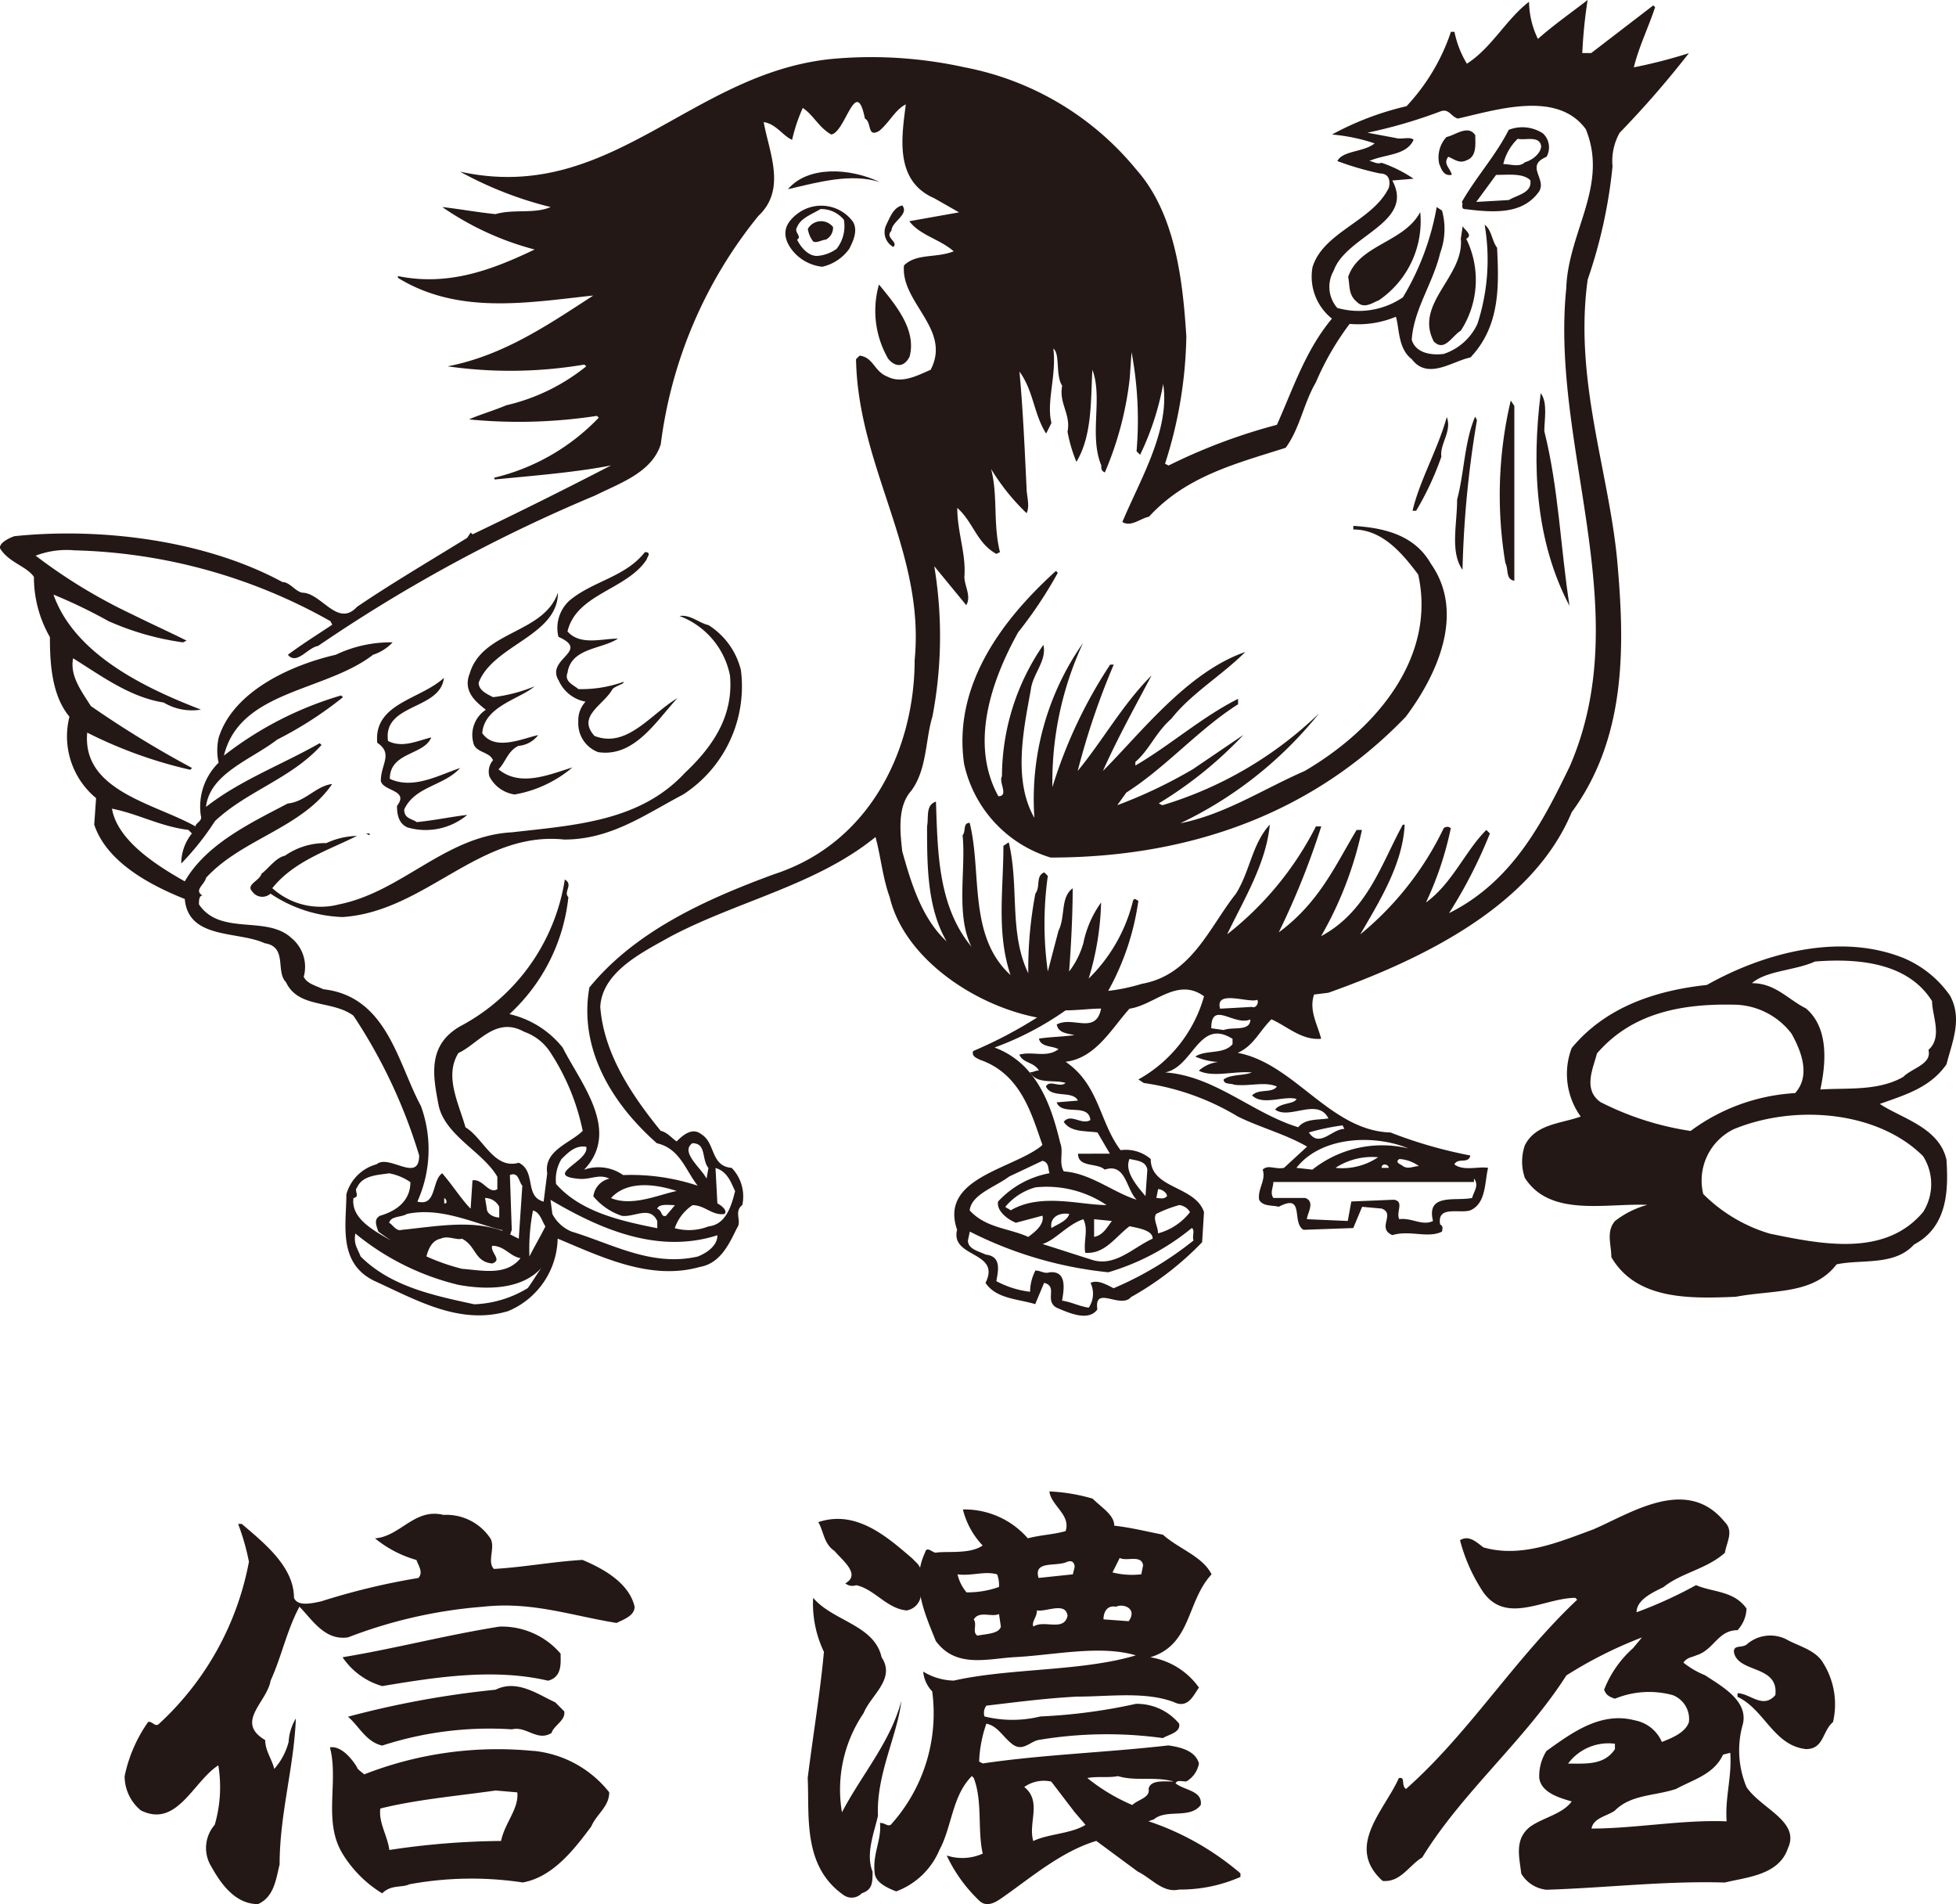
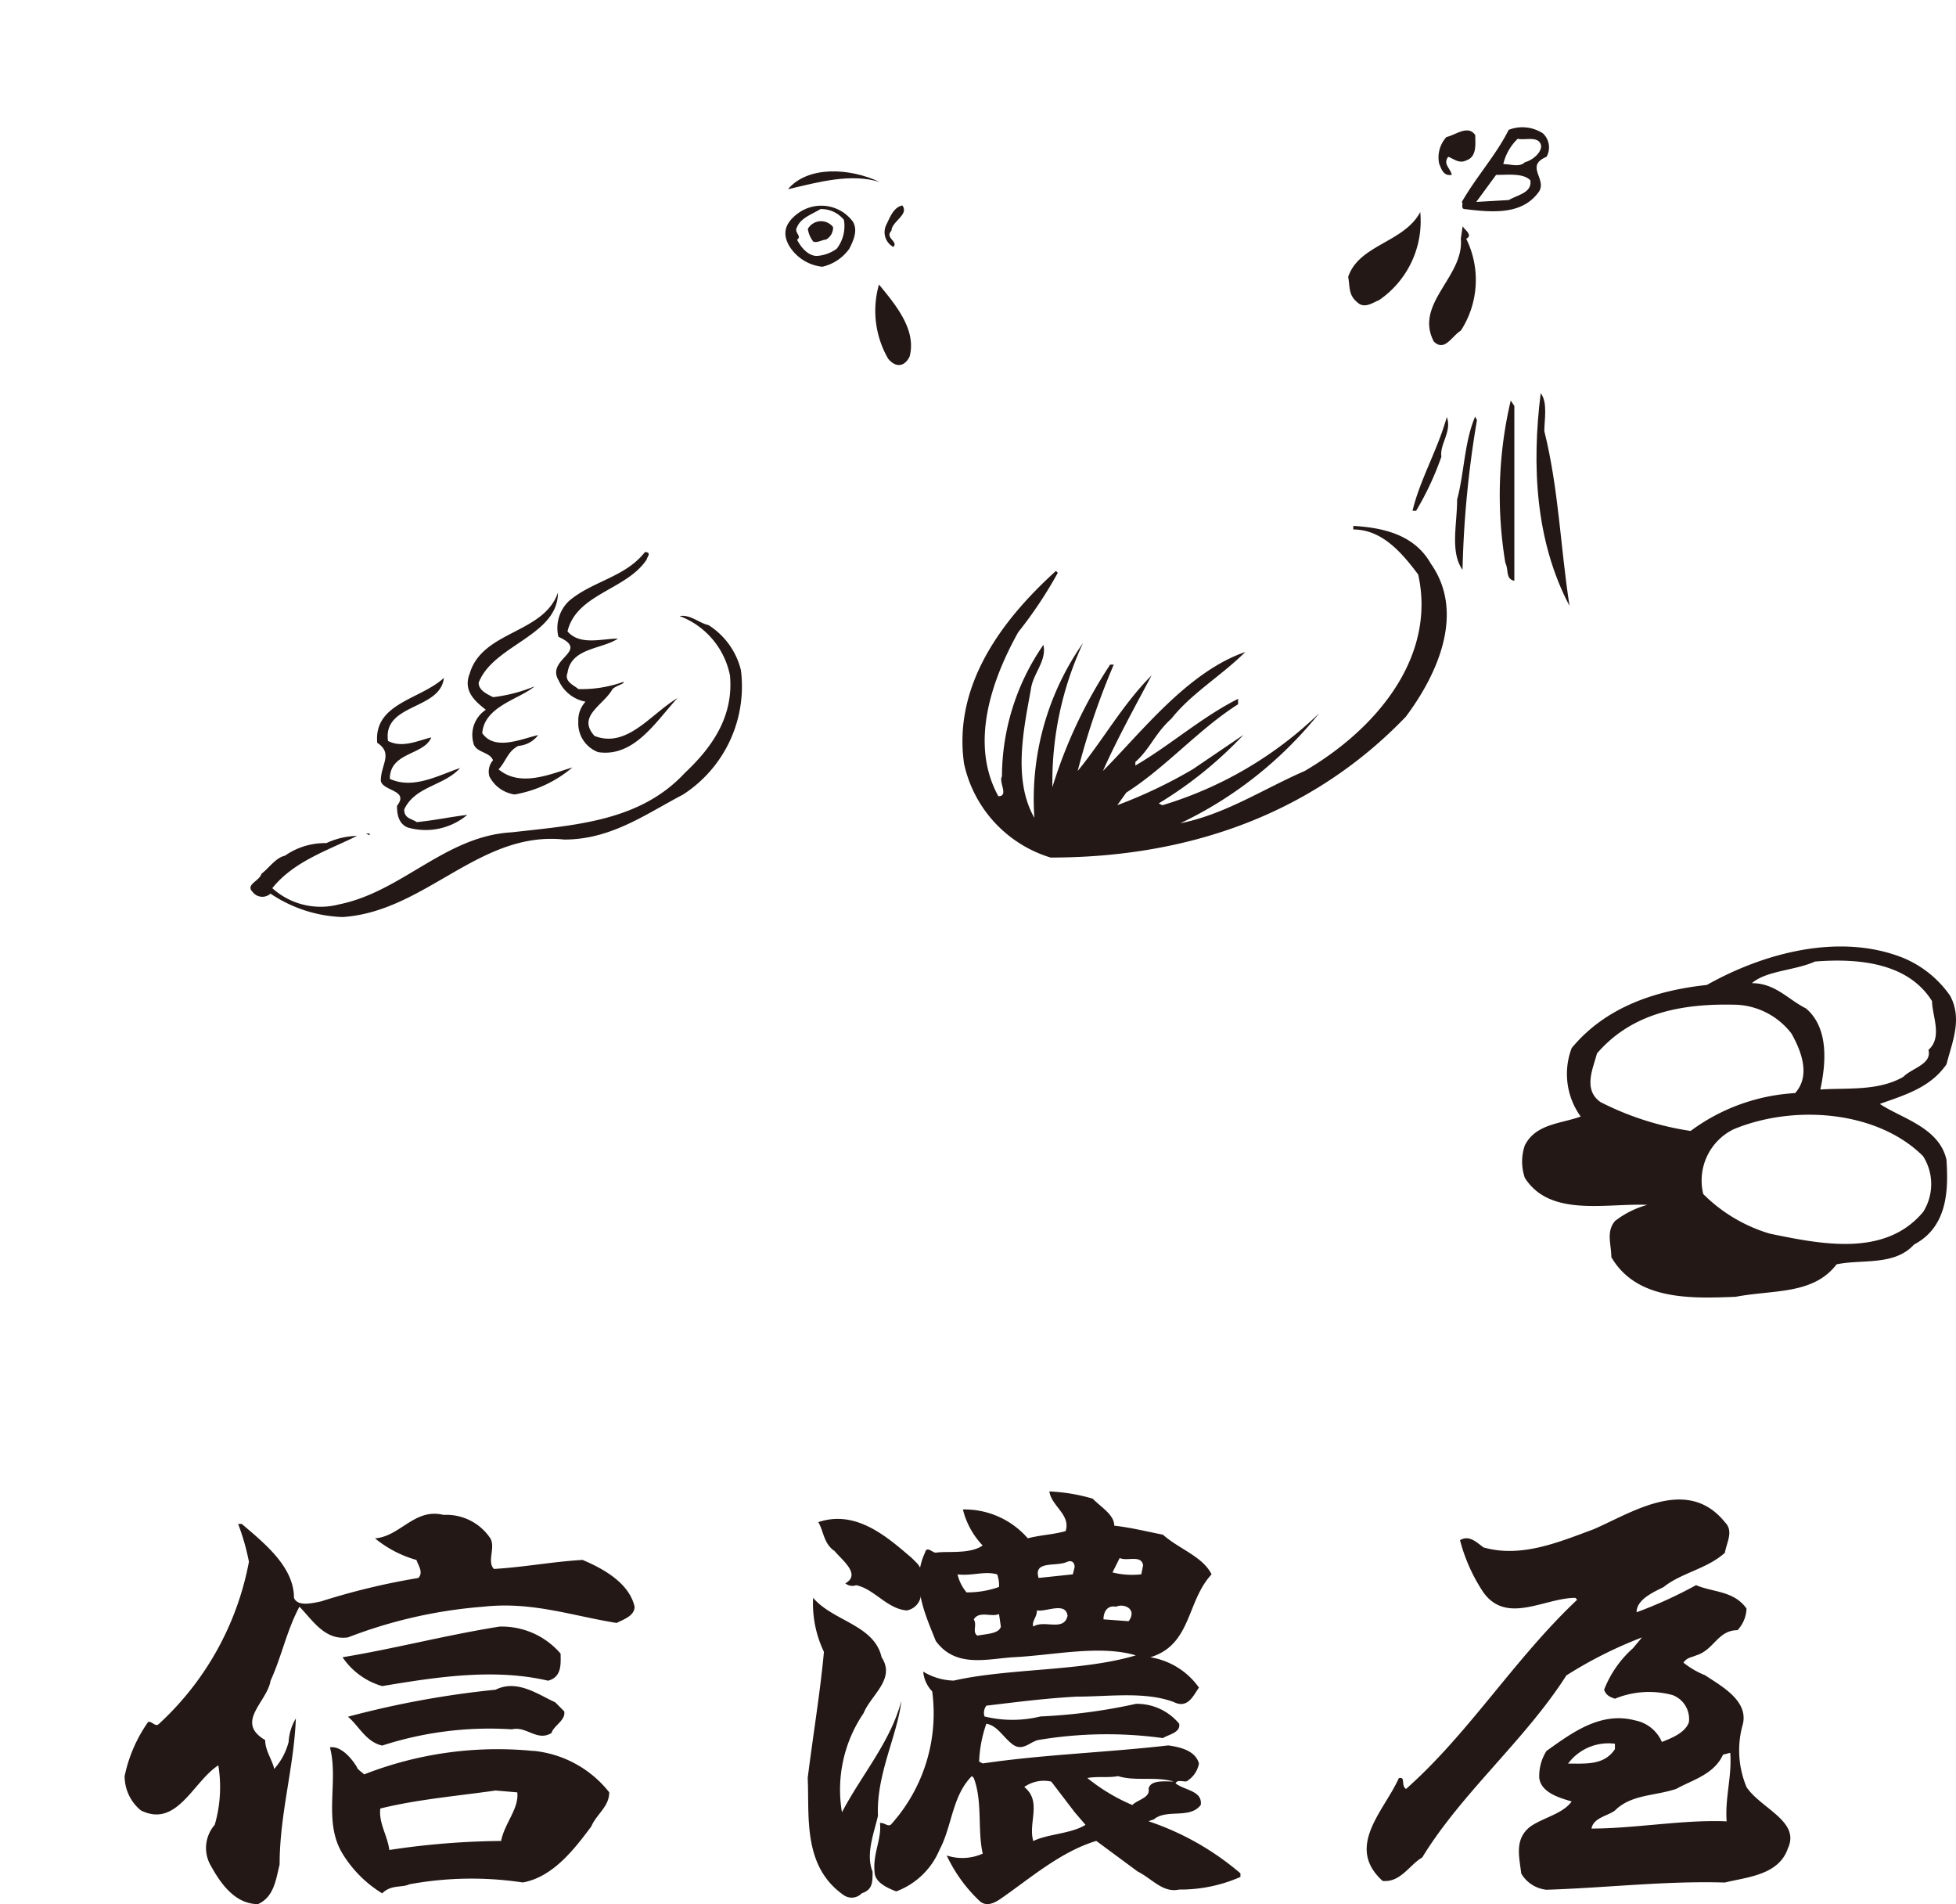
<svg xmlns="http://www.w3.org/2000/svg" width="105" height="102.195" viewBox="0 0 105 102.195">
  <g id="グループ_75" data-name="グループ 75" transform="translate(-135 -5954.945)">
    <g id="グループ_5" data-name="グループ 5" transform="translate(135 5954.945)">
-       <path id="パス_1" data-name="パス 1" d="M71.3,53.28c5.052-1.8,10.962-4.654,13.059-9.687,2.86-3.894,2.86-8.643,2.478-13.106-.381-4.939-2.383-9.972-1.62-15.481a26.66,26.66,0,0,0,1.334-6.078,3.106,3.106,0,0,1,.381-1.8,51.912,51.912,0,0,0,3.717-4.274,26.829,26.829,0,0,1-2.955.76c.286-1.14.763-2.089,1.144-3.229l-.1-.095L85.405,2.849h-.477A26.2,26.2,0,0,1,85.214,0c-.858.665-1.811,1.33-2.669,2.089A4.725,4.725,0,0,1,82.069.095c-1.239.95-2,2.469-3.336,3.324a5.331,5.331,0,0,1-.667-1.71h-.191A10.855,10.855,0,0,1,75.492,5.7a15.784,15.784,0,0,0-4,1.52,9.817,9.817,0,0,1,2.288.475c-.572.475-1.716.38-2,.95a16.074,16.074,0,0,0,2.288.665c.477,0,.572.38.477.76-.858,1.8-3.527,2.374-4.1,4.274A2.878,2.878,0,0,0,71.489,17.1c-1.43,1.71-2.1,3.8-2.955,5.7a30.5,30.5,0,0,0-5.814,2.184l-.191-.095a23.368,23.368,0,0,0,1.144-6.838C63.482,15.1,63.1,11.492,61,9.117a15.723,15.723,0,0,0-9.246-5.508,23.258,23.258,0,0,0-6.768-.475c-7.816.57-12.106,7.883-20.3,6.078a19.908,19.908,0,0,0,4.861,1.9c-.858.38-2,.095-2.955.38-.953-.095-2-.285-2.86-.38a15.689,15.689,0,0,0,4.957,2.279c-2.192,1.045-4.575,1.994-7.34,1.425v.095c3.241,1.994,6.958,1.33,10.485.95-2.478,1.615-4.861,3.229-7.816,3.8a23.782,23.782,0,0,0,7.34-.095l.1.095a10.632,10.632,0,0,1-4.289,2.089c-.667.285-1.62.57-2,.76a27.69,27.69,0,0,0,6.863-.19l.1.095A11.431,11.431,0,0,1,26.5,25.643s.1.095,0,.095c1.906-.19,4.385-.38,6.291-.76-2.574,1.33-4.861,2.469-7.435,3.7l-.1-.095-.191.285c-2,1.235-4.1,2.469-5.91,3.7-1.049,1.14-1.906-.76-2.955-.76-.381-.095-.667-.57-1.049-.57C10.961,28.967,5.337,28.3.762,28.777c-.286.095-.858.38-.763.665.477.76,1.43.95,1.811,1.52a6.461,6.461,0,0,0,.858,3.229c0,1.425.1,3.134,1.049,4.274a4.294,4.294,0,0,0,1.43,4.369l-.1,1.425c.667,1.994,2.955,3.229,4.861,3.989.191,2.184,2.86,1.71,4.289,2.374,1.239.19.572,1.52,1.144,2.089.667,1.425,2.478.95,3.622,1.8a28.39,28.39,0,0,1,3.527,7.5c0,1.52-1.62-.095-2.288.475a2.308,2.308,0,0,0-1.62,1.615c0,1.615-.477,3.7,1.525,4.654,2.288,1.045,4.575,2.374,7.149,1.615a4.315,4.315,0,0,0,2.669-3.894c2.288.95,4.957,2.279,7.626,1.52,1.144-.19,1.62-1.33,2-2.089.286-.38-.191-.855.286-1.235a2.2,2.2,0,0,0-.572-1.994c-1.144-.095-.858-1.33-1.62-1.8-.477-.38-.953,0-1.334.38-.286-.19-.477-.475-.858-.57-1.62-1.994-3.05-4.179-3.241-6.648.1-1.9,2.288-2.944,3.813-3.8,3.622-1.9,7.816-2.754,10.962-5.318.286,1.045.381,2.184.763,3.229.763,3.229,4.48,5.793,7.911,6.458a23.621,23.621,0,0,1-3.431,1.8c-.1.285.191.38.381.475,2.192.76,2.764,2.944,3.336,4.559l-.1.095c-1.62,1.235-5.433,1.71-4.48,4.464-.381,1.52,2.383,1.14,1.525,2.849.572.855,1.716.855,2.669,1.14l.477-1.14c.763.19,0,.95.667,1.33.667.285,1.716.76,2.192.095-.191-1.33,1.239,0,1.811-.665a16.358,16.358,0,0,0,3.813-2.944l.1-1.615c-.477-1.425-2.86-1.235-2.86-2.849a2.06,2.06,0,0,0-1.62-.475C59,60.213,59,58.218,57.191,56.984c1.62-.19,2.478-1.8,3.431-2.849,1.334-.19,2.574-1.71,4-.665A7.385,7.385,0,0,1,61.1,57.933l.286.19a13.416,13.416,0,0,1,5.052,1.8c1.144.57,2.574.95,3.717,1.615l-1.239,1.14c-.477.095-.858-.19-1.144.095.191.57-.286,1.045-.191,1.615.191.38.763.285,1.049.38,1.43-.76.667.855,1.334,1.235l2.669-.095.477-1.14,1.048.095c.763.285-.286,1.045.572,1.425.953-.285,1.906.19,2.669-.19,0-.095.1-.285-.1-.38-.191-1.045,1.049-.57,1.62-.76.858-.38.763-1.52.953-2.279-.477-.095-1.334.19-1.811-.19.191-.38.763,0,.858-.475a24.3,24.3,0,0,1-4.289-1.235c-3.241-.095-5.147-3.7-8.2-4.274.858-.38,1.144-1.14,1.811-1.8.858.38,1.62,1.14,2.669,1.045-.191-.76-.667-1.52-.381-2.374ZM26.879,66.006c.1,0,.1.095.191.19.1,0,.1,0,.191.095h.1l.1-.285-.1-2.944c.477-.19.477.38.667.57l-.191,2.849-.572-.285c-.1,0-.1,0-.191-.095-1.716-.665-3.622-.285-5.528-.095-.286.095-.477-.285-.667-.38.1-.38.667-.285.953-.475,1.811-.38,3.527.475,5.052.855m-3.05-1.425V64.3a.208.208,0,0,1,.1.285Zm2.192-.285a.849.849,0,0,1,.763.475v.57c-.286,0-.667-.19-.667-.475Zm.381,2.564c.667,0,.953.57,1.525.665-.763.95-2,.665-3.146.57a11.241,11.241,0,0,1-1.906-.665c.1-.38.286-.855.763-.95.381-.19.858.095,1.144,0,.763.38.667,1.235,1.62,1.33.572-.19-.1-.57,0-.95M18.968,64.3c.381-.095,0-.38.191-.57.286-.665,1.144-.665,1.716-.76a2.942,2.942,0,0,1,1.144.475c0,.95-.667,1.52-1.62,1.8-.381.19-.191.57-.1.855a15.533,15.533,0,0,0,1.62,1.045c-1.049-.76-3.146-1.425-2.955-2.849m9.341,4.844A5.922,5.922,0,0,1,25.45,70c-2.192-.475-4.48-.95-6.1-2.564-.191-.475-.381-.665-.286-1.235a13.769,13.769,0,0,0,5.528,2.754c1.525.285,3.527.285,4.575-1.045-.191.19-.572.855-.858,1.235m.1-1.71a10.792,10.792,0,0,1,.191-2.469c.381.095.477.57.667.855-.286.57-.572,1.045-.858,1.615m.763-2.944c-1.049-.285-.381-1.615-1.334-2.089-1.334.38-1.906-1.33-2.86-1.9-.381-1.33-1.144-2.754-.381-3.989,1.049-.475,2-1.994,3.527-1.14a2.754,2.754,0,0,1,1.43,1.14,12.137,12.137,0,0,1,1.716,4.179c-.667.665-2.1,1.045-1.906,2.279Zm1.811-1.235c.667.095,1.144-.285,1.716,0a1.116,1.116,0,0,0-.858.95,3.387,3.387,0,0,0,1.525,1.045c.667.095,1.525-.57,1.906.285v.38c-1.906-.38-4.1-.855-5.433-2.374a2.114,2.114,0,0,1,.286-1.33c.381-.38.763-.76,1.334-.665.191.76-2.288,1.52-.477,1.71M32.789,64.3c.858-.95,2.383-.76,3.527-.38-.953.19-2.383.855-3.527.38m3.431.38-.477.57c-.286.095-.191-.285-.477-.38.1-.285.667-.19.953-.19m1.239,2.754c-2.478.57-4.575-.665-6.768-1.33a2.029,2.029,0,0,1-1.049-.95l-.1-.76c2.574,1.52,5.719,2.944,8.96,1.9,0,.57-.572.95-1.049,1.14m2-3.514c-.191.76-.477,1.8-1.43,1.9a2.875,2.875,0,0,1-1.811.095,2.432,2.432,0,0,1,.953-1.235c.667,0,1.049.57,1.716.475.191-.19-.191-.475-.381-.57l-.1-1.9c.667.19.858.855,1.049,1.235m-2.288-2.564c.763,0,.477.855.858,1.33l-.1.57c-.286-.57-1.43-1.425-.763-1.9m4.385-14.436c-3.622,1.33-7.435,3.039-9.913,6.078-.572,3.229,1.144,6.173,3.622,8.358,1.239.285,1.525,1.425,2.192,2.279a11.362,11.362,0,0,0-4-.57,2.307,2.307,0,0,0-2.1-.285c2-2.089-.191-4.654-1.144-6.553a5.121,5.121,0,0,0-2.86-1.8A9.937,9.937,0,0,0,30.5,48.151c-.286-.285.286-.665-.191-.95a10.8,10.8,0,0,1-5.624,7.883c-1.811,1.045-1.43,2.754-1.144,4.274.381,1.615,2.383,2.469,3.146,3.8v.665c-.477.285-.763-.57-1.334-.475l-.1,1.52c-.477-.475-.953-1.235-1.525-1.9-.572.38-.286,1.8-1.334,1.52a6.817,6.817,0,0,0,.191-5.129c-1.239-2.279-1.811-5.888-5.243-6.268-.381-.19-.858-.285-1.049-.665a2,2,0,0,0-.667-2.089c-1.334-1.235-3.813-.095-4.957-1.8,0-.19,0-.475.191-.475-.477-.285.1-.57.191-.95,1.906-2.089,5.147-2.659,6.768-5.034-.858.095-1.43.95-2.383,1.045-2,1.045-4.385,2.184-5.528,4.179C8.388,46.442,6.291,45.112,6,43.4c1.43.285,2.574.95,4.1,1.14l.191.19a2.573,2.573,0,0,0-.572,1.615,14.682,14.682,0,0,0,1.811-2.279c1.716-1.615,4.1-2.279,5.719-4.084l-.1-.095c-2,1.14-4.289,1.994-6.1,3.419.191-1.8,2.478-2.564,3.813-3.609A20.247,20.247,0,0,0,18.4,37.419l-.1-.095a18.82,18.82,0,0,0-6.291,3.229c.858-3.514,5.433-3.419,8.007-5.413a2.469,2.469,0,0,0,1.049-.665,6.8,6.8,0,0,0-3.05.665c-2.478.57-5.528,1.994-6.291,4.464a3.118,3.118,0,0,0,0,1.33,3.3,3.3,0,0,0-.953,2.849c.1.285-.286.38-.286.57-2.192-1.235-6.1-1.9-5.814-5.034A24.124,24.124,0,0,0,10.2,41.313l.1-.095a55.669,55.669,0,0,1-5.433-3.324c-.477-.76-1.144-1.615-.953-2.564,1.525.95,3.05,2.089,4.861,2.374a2.948,2.948,0,0,0,2,.38C7.816,36.944,4,35.14,2.859,31.911a27.638,27.638,0,0,1,2.955,1.425,14.826,14.826,0,0,0,4,1.14l.191-.095c-.953-.475-2-.95-2.955-1.425a28.655,28.655,0,0,1-5.147-3.134A4.679,4.679,0,0,1,4,29.537a29.4,29.4,0,0,1,13.726,3.8l.1.19c-.858.57-1.62,1.045-2.383,1.615.477.57,1.049-.38,1.62-.475a83.517,83.517,0,0,1,14.87-8.073c1.334-.665,3.05-1.235,3.527-2.754A24.238,24.238,0,0,1,40.7,11.587c1.525-1.425.572-3.419.286-5.034.667.095,1.049.76,1.525.95a9,9,0,0,1,.572-1.71c.572.38.858,1.045,1.525,1.425.763-.095,1.334-3.229,1.811-.855.381.19.1,1.045.763.665.572-.475.858-1.14,1.43-1.425-.191,1.615-.667,4.084,1.525,5.034l1.334.76-2.669.475c.572.76,1.62.95,2.383,1.615-.953.38-2,.095-2.669.76-.191,1.994,2.574,3.419,1.43,5.6-.667.285-1.525.76-2.288.38-.763-.285-.763-1.045-1.525-1.14l-.191.19c.1,5.793,3.717,10.352,3.146,16.145,0,4.654-2.288,9.782-7.53,11.492m12.582,16.24,1.811-.855c.381.095.286.475.381.665a4.983,4.983,0,0,0-2.764,1.52c-.1.475.477.95.953,1.14l1.43-.38c.1.475-.381.855-.763,1.14-1.049-.475-2.288-.475-3.146-1.425.1-.855,1.334-1.235,2.1-1.8m.1,1.8c-.1-.095-.191-.095-.286-.19a3.212,3.212,0,0,1,1.62-1.045,5.752,5.752,0,0,1,3.813.95c-1.43,0-3.527-.665-5.147.285m5.433.57c-.286.38-.477.76-.953.855v-.95Zm-2.288-.38c-.1.38-.667.57-.953.76-.1-.475.286-.855.953-.76m6.672,1.425a18.311,18.311,0,0,1-4.289,2.564c-.381-.19-.858-.475-1.239-.285a1.335,1.335,0,0,1-.1,1.33c-.572-.095-.858-.285-1.43-.38.1-.57.286-1.615-.667-1.52-.286.095-.477-.095-.763-.095a2.521,2.521,0,0,0-.286,1.14,5.073,5.073,0,0,1-1.811-.57c.1-.57.286-1.33-.572-1.425-.381-.19-.953-.285-.953-.76l.1-.475a21.142,21.142,0,0,0,7.435,2.184,12.691,12.691,0,0,0,4.48-2.374c.191.095,0,.475.1.665m-1.906-2.754c.191,0,.477.19.477.38-.191.19-.381.095-.572.095Zm-.1,1.33a6.633,6.633,0,0,1,1.239-.475.784.784,0,0,1,.572.38,3.228,3.228,0,0,1-1.716,1.14c0-.38-.286-.76-.1-1.045m-.191,1.33c-1.049.475-2,1.52-3.241,1.14l-2.669-.855c.667-.19,1.334-1.045,2.192-1.33.286.57,0,1.14.1,1.8,1.049.095,1.62-.855,2.383-1.425.381.095,1.239.19,1.239.665m-1.239-4.274c.381.095.858.095.953.57l-.1,1.425c-.477-.57-1.144-1.33-.858-1.994m-3.908-7.218c.1.475.572.475.953.57-.667.095-1.334.095-1.906.19.1.475.763.38,1.049.57-.667.475-1.334.095-2.1.285.191.475.763.38,1.048.855-.191,0-.286.095-.477.095.381.665,1.239.38,1.906.57-.286.285-.858-.19-1.049.19.286.665,1.43.19,1.716.76l-1.144.095c.286.76,1.716,0,1.811.95-.477.285-1.049-.38-1.43.095.381.57,1.144.475,1.811.57l.667,1.14H57.858c0,.76,1.049.475,1.43.855,1.144-.38,1.144,1.045,1.716,1.615-1.239-.38-2.478-1.425-3.908-1.52-.286-.475,0-1.045-.191-1.52-.477-1.994-1.239-4.274-3.527-5.129a16.275,16.275,0,0,0,3.813-1.994c.667,0,1.334-.095,1.906-.095-.286,1.425-1.525.38-2.383.855m22.4,8.263c.286.38,0,.665-.1,1.045-.858.19-2.478-.285-2.1,1.235-.572.285-1.144-.19-1.811-.095-.191-.38.286-.95-.286-1.045l-2.288.095-.191,1.045-2.192-.095c0-.285.477-.95-.1-1.14H68.343c-.191-.285,0-.57,0-.855H79.114Zm-7.435-.57a3.587,3.587,0,0,1,2.288-.57,3.448,3.448,0,0,1-2.288.57m2.478,0c0-.285.381-.19.381,0Zm1.144-.095c-.1-.095-.477-.19-.191-.38a2,2,0,0,1,1.049.38c-.286,0-.572.19-.858,0m.286-.95a6.028,6.028,0,0,0-5.147,1.14l-.858-.095c1.334-1.71,4.194-1.8,6.005-1.045m-3.431-1.045c-.667,0-1.334,1.045-1.906.19a12.3,12.3,0,0,1,1.811-.38ZM67.2,57.554c-.477.19-1.144.095-1.525.38,0,.285.381.19.572.285.858.095,1.62-.19,2.288.095-.286.38-.953.095-1.334.475.572.57,1.716,0,2.383.19-.1.285-.858.19-1.144.57.763.57,2.288-.665,2.86.475-.572.095-1.239,0-1.62.475-2.478-.76-4.48-2.754-7.149-2.944,1.525-.285,1.811-2.944,3.622-1.8v.285c-.477.57-1.43.285-2,.665a3.452,3.452,0,0,0,1.62.285,1.876,1.876,0,0,0-1.43.475c.763.38,1.906,0,2.86.095m-1.525-2.279-.667-.095c0-1.52,1.239-.095,2.1-.475,0,.665-.953.38-1.43.57M67.2,54.04l-1.716.095c-.286-1.045,1.525-.285,2-.475.1.19-.1.475-.286.38m1.43-3.989a41.844,41.844,0,0,0,2.288-5.7h-.286a17.284,17.284,0,0,1-4.766,5.793c.858-1.8,2.1-3.8,2.288-5.888-.953,1.045-1.049,2.469-1.811,3.7-1.43,1.8-2.383,4.369-5.052,4.844a10.156,10.156,0,0,1-1.811.38,13.859,13.859,0,0,0,1.62-4.844c-.1,0-.191-.19-.286,0A8.761,8.761,0,0,1,58.43,52.52a15.237,15.237,0,0,0,.667-4.084,5.662,5.662,0,0,0-.953,2.184,4.564,4.564,0,0,1-.763,1.52c.1-1.33.191-3.039.191-4.464-.667.475-.381,1.52-.763,2.279l-.572,2.184a18.485,18.485,0,0,1,0-5.129l-.191-.19c-.477.19-.191.76-.477,1.14a21.6,21.6,0,0,0-.381,4.274c-1.049-2.184-.477-4.654-1.049-7.028l-.286.19c0,2.374-.381,4.654.381,6.933-2.288-2.089-1.525-5.508-2.192-8.168-.381,0-.191.475-.381.665.191,1.8-.381,4.274.477,5.983-1.811-2.184-1.811-5.129-1.906-7.788-.572.19-.381.855-.477,1.33,0,2.089,0,4.369,1.049,6.173-1.334-1.235-1.906-3.134-2.383-4.844-.1-.95-.286-2.374.477-3.229.858-1.14.763-2.754,1.144-3.989a22.945,22.945,0,0,0,.1-8.073l1.716,2.089c.286-.475-.1-1.045-.1-1.52.1-1.235-.381-2.374-.381-3.7.858.76,1.048,1.9,2.1,2.469l.191-.095c-.381-1.52-.1-3.039-.477-4.464a11.6,11.6,0,0,0,1.906,2.374c.191-.38,0-.95,0-1.33-.1-2.089-.191-4.179-.381-6.268.763,1.045.763,2.279,1.43,3.324l.286-.57c-.286-1.14.286-2.564.1-3.989.381.285.1,1.425.477,1.994-.191.95.477,1.52.286,2.469a8,8,0,0,0,.477,1.615c.858-1.425.763-3.324.858-4.939.572,1.52-.191,3.514.477,5.129h0c0,.19,0,.285.191.38a17.84,17.84,0,0,0,1.334-5.034l.1-1.425A19.747,19.747,0,0,1,61,24.218l.191.19a14.745,14.745,0,0,0,1.239-3.8c.381,2.469-1.239,5.129-2.192,7.408.477.285.953-.19,1.43-.285,2-2.184,4.671-2.849,7.34-3.7.763-1.045.953-2.374,1.62-3.514a14.853,14.853,0,0,1,1.811-3.134A5.25,5.25,0,0,0,74.92,17c.191.57.1,1.71.858,2.279.858,1.14,2.192.095,3.146-.095,1.62-1.71,1.525-3.894,1.43-5.888-.286-.38-.286-.95-.667-1.235A11.15,11.15,0,0,1,79.3,17.38a3.047,3.047,0,0,1-1.811,1.615c-.763.095-1.525-.095-1.716-.76.1-1.615,1.144-3.039,1.525-4.654a3.7,3.7,0,0,0,.1-2.279l-.286-.19A14.144,14.144,0,0,1,75.3,15.955a4.206,4.206,0,0,1-3.527.57,1.726,1.726,0,0,1-.191-1.994c.667-1.9,4.385-2.564,3.146-4.844l1.144-.095a7.218,7.218,0,0,0-1.716-.855c-.286.095-.477-.095-.667-.095.858-.38,2-.285,2.383-1.14-.191-.19-.667,0-.953-.095l-1.525-.285A26.464,26.464,0,0,0,77.3,5.983c.477-.19.572.285.953.38,2.1-.475,5.338-1.52,6.863.57,1.239,3.039-.953,5.508-1.049,8.548-.858,8.453,3.813,17.285.191,25.643-1.43,2.944-3.05,6.173-6.482,7.883a25.7,25.7,0,0,0,2.192-4.274l-.191-.19c-1.144,1.14-1.811,2.849-3.241,3.894a17.851,17.851,0,0,0,1.334-3.989.291.291,0,0,0-.381,0,16.715,16.715,0,0,1-4.48,5.7c1.049-1.8,2.288-3.8,2.383-5.888h-.1c-1.144,2.089-1.906,4.654-4.385,5.983a19.654,19.654,0,0,0,2.192-5.7h-.286c-1.144,1.9-2,3.894-4.194,5.508" transform="translate(0.011)" fill="#231815" />
      <path id="パス_2" data-name="パス 2" d="M86.359,10.485c.387-.677-.774-1.354.387-1.838a1.027,1.027,0,0,0-.193-1.257A2.013,2.013,0,0,0,84.715,7.2c-.677,1.354-1.741,2.515-2.515,3.869.1.1-.1.387.193.387,1.548.193,3.1.29,3.966-.967M85.2,7.679c.387.1,1.161-.193,1.257.387,0,.387-.484.774-.871.871-.29.29-.774.1-1.161.1A2.758,2.758,0,0,1,85.2,7.679m-.484,3.289-1.741.1,1.064-1.451c.677,0,1.451-.1,1.838.29.1.677-.677.774-1.161,1.064" transform="translate(-3.727 -0.231)" fill="#231815" />
      <path id="パス_3" data-name="パス 3" d="M81.576,9.619c-.1-.387-.484-.58-.193-.967.29.1.58.387.967.193.58-.193.484-.871.484-1.354-.387-.58-1.064,0-1.548.1A1.619,1.619,0,0,0,80.9,9.039c.1.193.193.677.677.58" transform="translate(-3.64 -0.237)" fill="#231815" />
      <path id="パス_4" data-name="パス 4" d="M49.233,10.081c-1.644-.774-3.869-.871-4.933.387,1.644-.387,3.386-.871,4.933-.387" transform="translate(-2.005 -0.311)" fill="#231815" />
      <path id="パス_5" data-name="パス 5" d="M44.876,11.787c-.677.484-.967,1.064-.484,1.838a2.372,2.372,0,0,0,1.741,1.064,2.441,2.441,0,0,0,1.451-.967c.193-.387.484-.967.193-1.451a2.111,2.111,0,0,0-2.9-.484m2.031,1.935a2.028,2.028,0,0,1-1.064.387c-.484,0-.871-.484-1.064-.871.29-.193-.193-.387,0-.677.193-.484.774-.677,1.257-.967a1.56,1.56,0,0,1,1.257.58,1.973,1.973,0,0,1-.387,1.548" transform="translate(-1.992 -0.373)" fill="#231815" />
      <path id="パス_6" data-name="パス 6" d="M50.184,13.625c.29-.29-.484-.484-.1-.871,0-.484.967-.871.58-1.354-.484.1-.677.677-.871,1.064a.9.9,0,0,0,.387,1.161" transform="translate(-2.228 -0.373)" fill="#231815" />
      <path id="パス_7" data-name="パス 7" d="M75.8,15.482c.1.484,0,.967.484,1.354.387.387.871,0,1.161-.1A5.136,5.136,0,0,0,79.669,12c-.871,1.644-3.289,1.741-3.869,3.482" transform="translate(-3.429 -0.619)" fill="#231815" />
      <path id="パス_8" data-name="パス 8" d="M45.4,12.686a1.444,1.444,0,0,0,.29.677c.193.1.484-.1.677-.1a.73.73,0,0,0,.387-.677.818.818,0,0,0-1.354.1" transform="translate(-2.035 -0.401)" fill="#231815" />
      <path id="パス_9" data-name="パス 9" d="M82.139,12.8l-.1.677c.193,2.031-2.515,3.482-1.451,5.514.58.58.967-.29,1.451-.58a5,5,0,0,0,.29-4.933c.387-.193-.1-.484-.193-.677" transform="translate(-3.621 -0.665)" fill="#231815" />
      <path id="パス_10" data-name="パス 10" d="M49.877,20.066c.387.484.871.484,1.161-.1.387-1.451-.774-2.805-1.644-3.869a5.13,5.13,0,0,0,.484,3.966" transform="translate(-2.21 -0.827)" fill="#231815" />
      <path id="パス_11" data-name="パス 11" d="M86.592,22.3c-.484,3.869-.29,7.932,1.548,11.414-.484-3.1-.58-6.287-1.354-9.383,0-.58.193-1.548-.193-2.031" transform="translate(-3.886 -1.195)" fill="#231815" />
      <path id="パス_12" data-name="パス 12" d="M84.59,31.406c.193.387,0,.871.484.967V22.99l-.193-.29a22.13,22.13,0,0,0-.29,8.706" transform="translate(-3.783 -1.203)" fill="#231815" />
      <path id="パス_13" data-name="パス 13" d="M80.948,25.728c-.1-.677.58-1.354.29-2.128-.484,1.741-1.451,3.386-1.838,5.03h.193a15.851,15.851,0,0,0,1.354-2.9" transform="translate(-3.573 -1.218)" fill="#231815" />
      <path id="パス_14" data-name="パス 14" d="M82.96,23.793l-.1-.193c-.58,1.354-.58,3-.967,4.45,0,1.354-.387,2.805.29,3.772a55.05,55.05,0,0,1,.774-8.029" transform="translate(-3.673 -1.24)" fill="#231815" />
      <path id="パス_15" data-name="パス 15" d="M78.1,40.153c1.741-2.322,3.192-5.61,1.354-8.222C78.58,30.384,76.935,30,75.291,29.9v.193c1.548,0,2.612,1.257,3.482,2.418.967,4.353-2.128,8.222-6.094,10.544-2.225.967-4.256,2.322-6.674,2.805a21.246,21.246,0,0,0,7.448-5.9,20.63,20.63,0,0,1-8.415,4.933l-.193-.1a21.593,21.593,0,0,0,4.546-3.676l-2.708,1.838a25.8,25.8,0,0,1-4.063,1.935l.484-.677c2.128-1.354,3.869-3.386,6-4.74v-.29c-1.935.967-3.676,2.515-5.514,3.579v-.193c.774-.677,1.064-1.548,1.935-2.322,1.064-1.354,2.708-2.322,3.966-3.579-3.1,1.064-5.61,4.353-7.642,6.384.774-1.741,1.741-3.482,2.612-5.127-1.548,1.548-2.612,3.482-3.966,5.127a39.629,39.629,0,0,1,1.935-5.707h-.193a25.472,25.472,0,0,0-3.1,6.578,17.671,17.671,0,0,1,1.644-7.738A14.586,14.586,0,0,0,58.17,45.57c-1.161-2.031-.58-4.74-.193-6.868.1-.871.871-1.548.677-2.418a12.46,12.46,0,0,0-2.225,7.061c-.193.29.387,1.064-.193,1.064-1.548-2.805-.387-6.191,1.064-8.8a22.9,22.9,0,0,0,2.128-3.192l-.1-.1c-3.1,2.805-5.514,6.287-4.933,10.35A6.764,6.764,0,0,0,59.04,47.7c7.545,0,14.123-2.418,19.056-7.545" transform="translate(-2.643 -1.676)" fill="#231815" />
      <path id="パス_16" data-name="パス 16" d="M31.4,38.168a1.974,1.974,0,0,0,1.451,1.161,1.455,1.455,0,0,0-.387,1.064,1.647,1.647,0,0,0,1.064,1.644c1.935.29,3.1-1.644,4.256-2.9-1.451.871-2.708,2.708-4.45,2.031-.967-1.064.484-1.644.967-2.515.193-.193.677-.29.58-.387a6.679,6.679,0,0,1-2.418.387c-.193-.193-.774-.387-.58-.871.193-1.354,1.838-1.257,2.708-1.838-.871,0-2.031.387-2.708-.387.484-2.031,3.192-2.225,4.256-3.869,0-.1.29-.387-.1-.387-1.064,1.354-2.805,1.548-4.063,2.612a1.994,1.994,0,0,0-.58,1.935c1.741.774-.677,1.161,0,2.322" transform="translate(-1.419 -1.67)" fill="#231815" />
      <path id="パス_17" data-name="パス 17" d="M27.267,39.887a1.617,1.617,0,0,0-.677,1.741c.1.58.871.484,1.064.967a.928.928,0,0,0-.193.871,1.809,1.809,0,0,0,1.354.967,6.524,6.524,0,0,0,3.1-1.451c-1.257.387-2.805,1.064-3.966.1.387-.387.484-.967,1.064-1.257a1.474,1.474,0,0,0,1.064-.58c-.871.193-2.322.871-3-.1.1-1.451,2.031-1.838,2.805-2.515a8.365,8.365,0,0,1-2.225.58c-.387-.193-.774-.387-.774-.774.774-2.031,4.256-2.515,4.256-4.836-.774,2.225-4.063,2.031-4.74,4.353-.387.967.387,1.548.871,1.935" transform="translate(-1.188 -1.794)" fill="#231815" />
      <path id="パス_18" data-name="パス 18" d="M38.469,35.483c-.484-.1-.967-.58-1.548-.484a4.3,4.3,0,0,1,2.708,3.192c.193,2.128-.871,3.772-2.418,5.223-2.418,2.612-5.9,2.805-9.286,3.192-3.579.193-5.9,3.192-9.286,3.869a3.869,3.869,0,0,1-3.579-.871c1.161-1.451,3-2.031,4.546-2.805a4.116,4.116,0,0,0-1.644.387,3.764,3.764,0,0,0-2.225.677c-.484.1-.871.677-1.257.967-.1.387-.871.58-.484.967a.653.653,0,0,0,.967.1,7.363,7.363,0,0,0,3.869,1.257c4.45-.29,7.351-4.643,11.9-4.159,2.515,0,4.353-1.354,6.384-2.418a6.913,6.913,0,0,0,3.1-6.674,3.98,3.98,0,0,0-1.741-2.418" transform="translate(-0.443 -1.937)" fill="#231815" />
      <path id="パス_19" data-name="パス 19" d="M21.393,43.914c.1.58,1.548.484.871,1.354,0,.484.1.967.58,1.161a3.486,3.486,0,0,0,3.192-.677c-.871.1-1.741.29-2.708.387-.29-.193-.677-.193-.677-.677.58-1.257,2.128-1.257,3-2.225-1.161.387-2.515,1.161-3.772.58,0-1.451,1.838-1.257,2.225-2.225-.774.193-1.548.58-2.322.193-.29-2.031,2.805-1.644,3-3.386-1.257,1.161-3.772,1.354-3.579,3.482.871.58.193,1.161.193,2.031" transform="translate(-0.953 -2.017)" fill="#231815" />
      <path id="パス_20" data-name="パス 20" d="M20.493,47.1H20.3l.193.1Z" transform="translate(-0.653 -2.369)" fill="#231815" />
      <path id="パス_21" data-name="パス 21" d="M105.051,62.314c1.354-.484,2.708-.871,3.579-2.128.29-1.161.871-2.418.193-3.676a5.741,5.741,0,0,0-2.515-2.031c-3.386-1.354-7.448-.29-10.544,1.451-2.708.29-5.417,1.161-7.255,3.386a3.905,3.905,0,0,0,.484,3.676c-1.064.387-2.418.387-3,1.548a2.684,2.684,0,0,0,0,1.741c1.354,2.128,4.353,1.354,6.578,1.451a4.91,4.91,0,0,0-1.741.871c-.484.58-.193,1.257-.193,1.935,1.354,2.322,4.256,2.225,6.674,2.128,2.031-.387,4.159-.1,5.417-1.741,1.354-.29,3.1.1,4.159-1.064,1.838-.967,1.838-3,1.741-4.546-.387-1.741-2.418-2.225-3.579-3m-3.482-7.642c2.418-.193,5.03.1,6.287,2.128,0,.774.58,1.935-.193,2.612.193.774-.871.967-1.354,1.451-1.354.774-3,.58-4.45.677.29-1.354.484-3.289-.774-4.353-.967-.484-1.644-1.354-2.9-1.354.774-.677,2.322-.677,3.386-1.161M90.058,62.218c-.967-.677-.387-1.838-.193-2.612,1.838-2.128,4.45-2.708,7.545-2.612a3.947,3.947,0,0,1,2.9,1.548c.484.871,1.064,2.225.193,3.192h0a10.4,10.4,0,0,0-5.61,2.031,15.752,15.752,0,0,1-4.836-1.548m17.315,5.9c-2.031,2.418-5.417,1.741-8.222,1.161a8.427,8.427,0,0,1-3.579-2.128,3.061,3.061,0,0,1,1.644-3.482c3.289-1.354,7.738-.967,10.157,1.451a2.8,2.8,0,0,1,0,3" transform="translate(-4.139 -3.068)" fill="#231815" />
    </g>
    <g id="グループ_6" data-name="グループ 6" transform="translate(141.685 6034.989)">
      <path id="パス_22" data-name="パス 22" d="M64.293,101.7c.677-.58,1.935,0,2.515-.774.1-.774-.871-.774-1.354-1.161.1-.193.29-.1.58-.1a1.4,1.4,0,0,0,.677-.967c-.193-.677-.967-.871-1.644-.967-3.386.387-6.674.484-9.963.967l-.193-.1a6.883,6.883,0,0,1,.387-2.031c.58.1.871.677,1.354,1.064.58.484.967-.1,1.451-.193a22.106,22.106,0,0,1,6.674-.1c.29-.193.967-.29.871-.774a2.943,2.943,0,0,0-2.322-1.064,29.734,29.734,0,0,1-5.127.677,6.288,6.288,0,0,1-3,0,.64.64,0,0,1,.1-.58c1.644-.193,3.1-.387,4.836-.484,1.741,0,3.676-.29,5.223.29.774.387,1.064-.387,1.354-.774A3.977,3.977,0,0,0,64.1,93c2.225-.677,1.935-3,3.289-4.45-.484-.967-1.741-1.354-2.612-2.128-.967-.193-1.741-.387-2.612-.484,0-.58-.677-.967-1.161-1.451a9.71,9.71,0,0,0-2.322-.387c.1.774,1.161,1.257.871,2.128-.677.193-1.257.193-2.031.387a4.5,4.5,0,0,0-3.482-1.548A4.281,4.281,0,0,0,55.1,87c-.677.484-1.935.29-2.515.387-.193,0-.484-.387-.58,0-.774,1.644,0,3.289.58,4.74,1.064,1.451,2.708.967,4.159.871,2.128-.1,4.643-.677,6.578-.1-2.9.871-6.771.677-9.77,1.354a3.261,3.261,0,0,1-1.644-.484,1.763,1.763,0,0,0,.484,1.064,8.909,8.909,0,0,1-2.225,7.158c-.193.1-.29-.1-.58-.1.1.871-.387,1.644-.29,2.612,0,.58.677.871,1.161,1.064a4.048,4.048,0,0,0,2.322-2.225c.677-1.257.677-2.9,1.741-3.966l.1.1c.484,1.257.193,2.805.484,4.063a2.679,2.679,0,0,1-1.935.1,8.047,8.047,0,0,0,1.741,2.418c.387.387.871.1,1.161-.1,1.548-1.064,3.192-2.515,5.127-3.1l2.225,1.644c.774.387,1.354,1.161,2.225.967a8.019,8.019,0,0,0,3.289-.677v-.193A14.8,14.8,0,0,0,64,101.8ZM53.749,88.55c.774.1,1.451-.193,2.128,0a1.646,1.646,0,0,1,.1.677,5.059,5.059,0,0,1-1.741.29,2.277,2.277,0,0,1-.484-.967m1.064,3.289c-.29-.193,0-.58-.193-.871.29-.484.967-.1,1.354-.29l.1.677c-.1.387-.774.387-1.257.484m3-.484c-.1-.29.193-.484.193-.871.484.1,1.548-.484,1.644.29-.193.871-1.257.193-1.838.58M59.94,88.55l-1.838.193c-.29-.967.967-.58,1.548-.871.29-.1.387.1.387.29Zm3,2.515-1.354-.1c0-.387.193-.774.677-.677.387-.193,1.161.1.677.774m.677-2.515a4.309,4.309,0,0,1-1.548-.1l.387-.774c.387.193,1.161-.193,1.257.387Zm-5.8,14.316c-.29-.967.484-2.128-.484-2.9a1.822,1.822,0,0,1,1.451-.29l1.257,1.644.58.677c-.774.484-2.031.484-2.805.871m5.32-1.935a10.035,10.035,0,0,1-2.418-1.451c.58-.1,1.161,0,1.644-.1.967.29,1.935,0,3,.29-.484,0-1.257-.1-1.354.387.1.484-.58.58-.871.871" transform="translate(-9.035 -84.1)" fill="#231815" />
      <path id="パス_23" data-name="パス 23" d="M97.611,99.978a5.106,5.106,0,0,1-.193-3.386c.29-1.257-1.161-2.031-2.031-2.612a4.573,4.573,0,0,1-1.161-.677c.193-.29.484-.29.677-.387.967-.29,1.161-1.354,2.225-1.354a1.785,1.785,0,0,0,.484-1.161c-.677-.967-1.838-.871-2.708-1.257A23.3,23.3,0,0,1,91.71,90.6c0-.677.871-1.064,1.451-1.354.967-.774,2.322-.967,3.289-1.838.1-.58.484-1.161,0-1.644-2.031-2.515-5.03-.484-7.061.387-1.838.677-3.869,1.548-5.9.967-.387-.29-.774-.677-1.257-.387a9.221,9.221,0,0,0,1.257,2.805c1.257,1.741,3.289.29,4.933.29l.1.1c-3.386,3.192-5.8,7.158-9.189,10.157-.29-.193,0-.677-.387-.58-.774,1.741-2.9,3.676-.871,5.514.967.1,1.451-.871,2.128-1.257,2.128-3.482,5.514-6.287,7.738-9.77A22.764,22.764,0,0,1,92,91.95l-.484.58a5.8,5.8,0,0,0-1.548,2.225c.1.29.29.387.58.484a4.83,4.83,0,0,1,3.1-.193,1.37,1.37,0,0,1,.871,1.451c-.193.58-.967.871-1.451,1.064A1.974,1.974,0,0,0,91.613,96.4c-1.838-.484-3.386.677-4.74,1.644a2.519,2.519,0,0,0-.387,1.451c.1.774,1.064,1.064,1.741,1.257-.484.677-1.548.871-2.225,1.354-.871.677-.58,1.644-.484,2.515a1.782,1.782,0,0,0,1.354.871c3.192-.1,6.384-.484,9.576-.387,1.161-.29,2.9-.387,3.386-1.838.677-1.451-1.451-2.128-2.225-3.289m-9.576-1.257h0a2.694,2.694,0,0,1,2.515-1.064v.29c-.58.871-1.548.774-2.515.774m8.512,3.1c-2.322-.1-4.933.387-7.255.387.1-.58.871-.677,1.257-.967.871-.871,2.128-.774,3.289-1.161.871-.484,2.031-.774,2.515-1.838l.387-.1c.1,1.257-.29,2.418-.193,3.676" transform="translate(-10.542 -84.115)" fill="#231815" />
      <path id="パス_24" data-name="パス 24" d="M31.469,87.816c-1.644.1-3.1.387-4.74.484-.387-.387.1-1.161-.193-1.644A2.835,2.835,0,0,0,24.021,85.4c-1.548-.387-2.322,1.161-3.676,1.257a6.117,6.117,0,0,0,2.225,1.161c.1.29.387.677.1.967a37.107,37.107,0,0,0-5.223,1.257c-.484.1-1.257.29-1.451-.193,0-1.644-1.548-2.9-2.805-3.966h-.193a12.457,12.457,0,0,1,.58,2.031,15.761,15.761,0,0,1-4.836,8.706c-.193.193-.387-.193-.58-.1a7.8,7.8,0,0,0-1.257,2.9,2.382,2.382,0,0,0,.871,1.838c1.935.967,2.805-1.548,4.159-2.418a7.231,7.231,0,0,1-.193,3.192,1.892,1.892,0,0,0-.193,2.225c.484.871,1.257,2.031,2.515,2.031.871-.387.967-1.354,1.161-2.128,0-2.708.774-5.223.871-7.835a2.743,2.743,0,0,0-.387,1.257,3.488,3.488,0,0,1-.774,1.451c-.1-.484-.484-.967-.484-1.548-1.644-.967.1-2.031.29-3.192.58-1.257.871-2.708,1.548-3.966.677.677,1.354,1.838,2.612,1.644a25.59,25.59,0,0,1,7.255-1.644c2.612-.29,4.74.484,7.158.871.387-.193.967-.387.967-.871-.29-1.258-1.644-2.031-2.805-2.515" transform="translate(-6.9 -84.14)" fill="#231815" />
      <path id="パス_25" data-name="パス 25" d="M46.871,87.342c.387.484,1.451,1.257.58,1.741a.594.594,0,0,0,.58.1c.967.193,1.644,1.257,2.708,1.354a.921.921,0,0,0,.774-.967c0-.29.29-.967-.193-1.548l-.29-.29c-1.354-1.161-3-2.612-5.03-1.935.29.484.29,1.161.871,1.548" transform="translate(-8.759 -84.15)" fill="#231815" />
      <path id="パス_26" data-name="パス 26" d="M50.43,95.514c-.58,2.225-2.128,3.966-3.192,6a7.294,7.294,0,0,1,1.161-5.32c.387-.967,1.741-1.838.967-3-.387-1.741-2.612-1.935-3.676-3.192a6.011,6.011,0,0,0,.58,2.9c-.193,2.128-.58,4.45-.871,6.771.1,2.031-.29,4.74,1.935,6.287a.744.744,0,0,0,.967-.1c.58-.193.58-.58.58-1.161-.387-.967.1-2.128.29-3-.1-2.225,1.064-4.353,1.257-6.191" transform="translate(-8.726 -84.293)" fill="#231815" />
      <path id="パス_27" data-name="パス 27" d="M27.415,91.6c-3,.484-5.514,1.161-8.415,1.644a3.846,3.846,0,0,0,2.128,1.548c2.9-.484,6-.967,8.9-.29.774-.193.677-.967.677-1.451A4.15,4.15,0,0,0,27.415,91.6" transform="translate(-7.296 -84.345)" fill="#231815" />
-       <path id="パス_28" data-name="パス 28" d="M102.436,93.648c-.387-.774-1.354-.967-2.031-1.354a1.92,1.92,0,0,0-2.128.29c-.29.193-.677,0-.677.387.193,1.161,2.418.677,2.225,2.322-.677.774-1.354-.1-2.031-.1v.193c1.451.677,1.935,2.612,3.676,2.805.967,0,.871-.967,1.451-1.451a4.188,4.188,0,0,0-.484-3.1" transform="translate(-11.208 -84.362)" fill="#231815" />
      <path id="パス_29" data-name="パス 29" d="M27.232,95.093A50.137,50.137,0,0,0,19.3,96.544c.58.484.967,1.354,1.838,1.548a18.661,18.661,0,0,1,6.965-.871c.774-.193,1.354.677,2.128.193.1-.387.774-.677.677-1.161l-.484-.484c-.871-.387-2.031-1.257-3.192-.677" transform="translate(-7.306 -84.453)" fill="#231815" />
      <path id="パス_30" data-name="パス 30" d="M29.23,98.493a19.633,19.633,0,0,0-9.093,1.257c-.1-.1-.387-.29-.387-.387-.29-.484-.871-1.161-1.451-1.064.484,1.838-.387,3.966.677,5.707a6.394,6.394,0,0,0,2.128,2.128c.484-.484,1.064-.29,1.451-.484a18.415,18.415,0,0,1,6.094-.1c1.644-.29,2.805-1.838,3.676-3,.29-.677.967-1.064.967-1.838a5.918,5.918,0,0,0-4.063-2.225m-1.741,4.836a41.771,41.771,0,0,0-6,.484c-.1-.774-.58-1.451-.484-2.225,1.935-.484,4.159-.677,6.191-.967l1.161.1c.1.871-.677,1.644-.871,2.612" transform="translate(-7.273 -84.564)" fill="#231815" />
    </g>
  </g>
</svg>